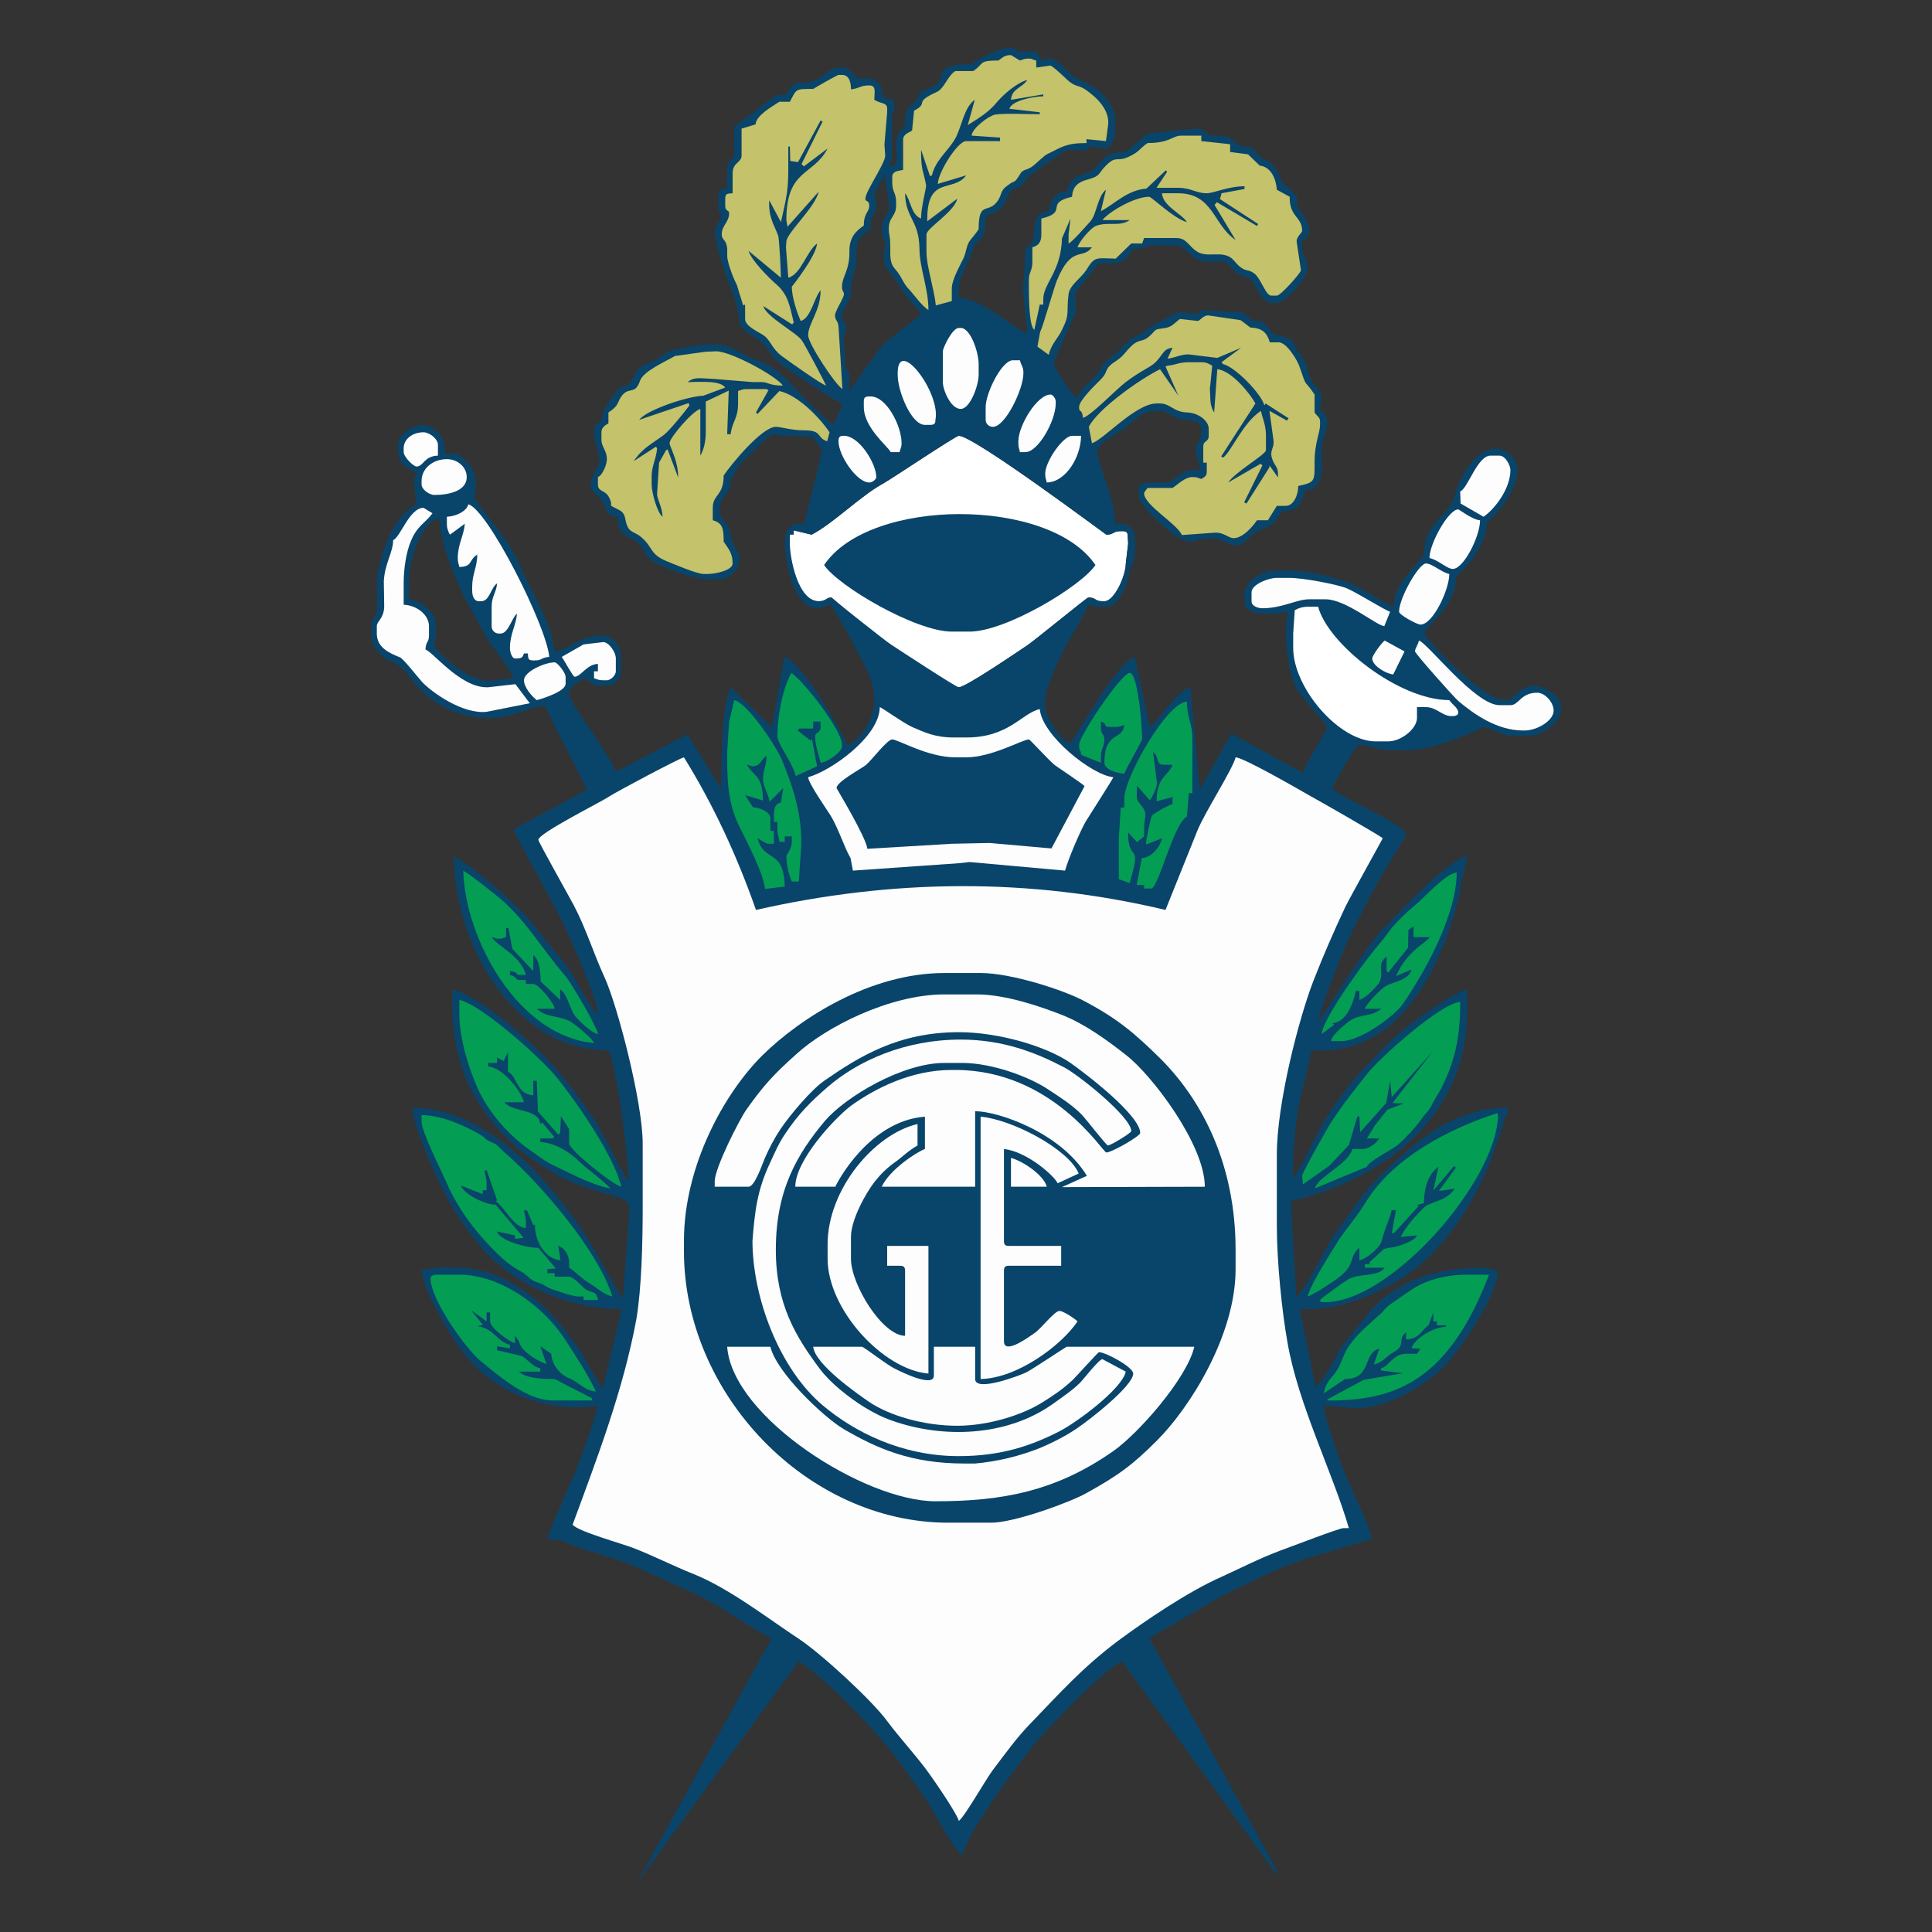
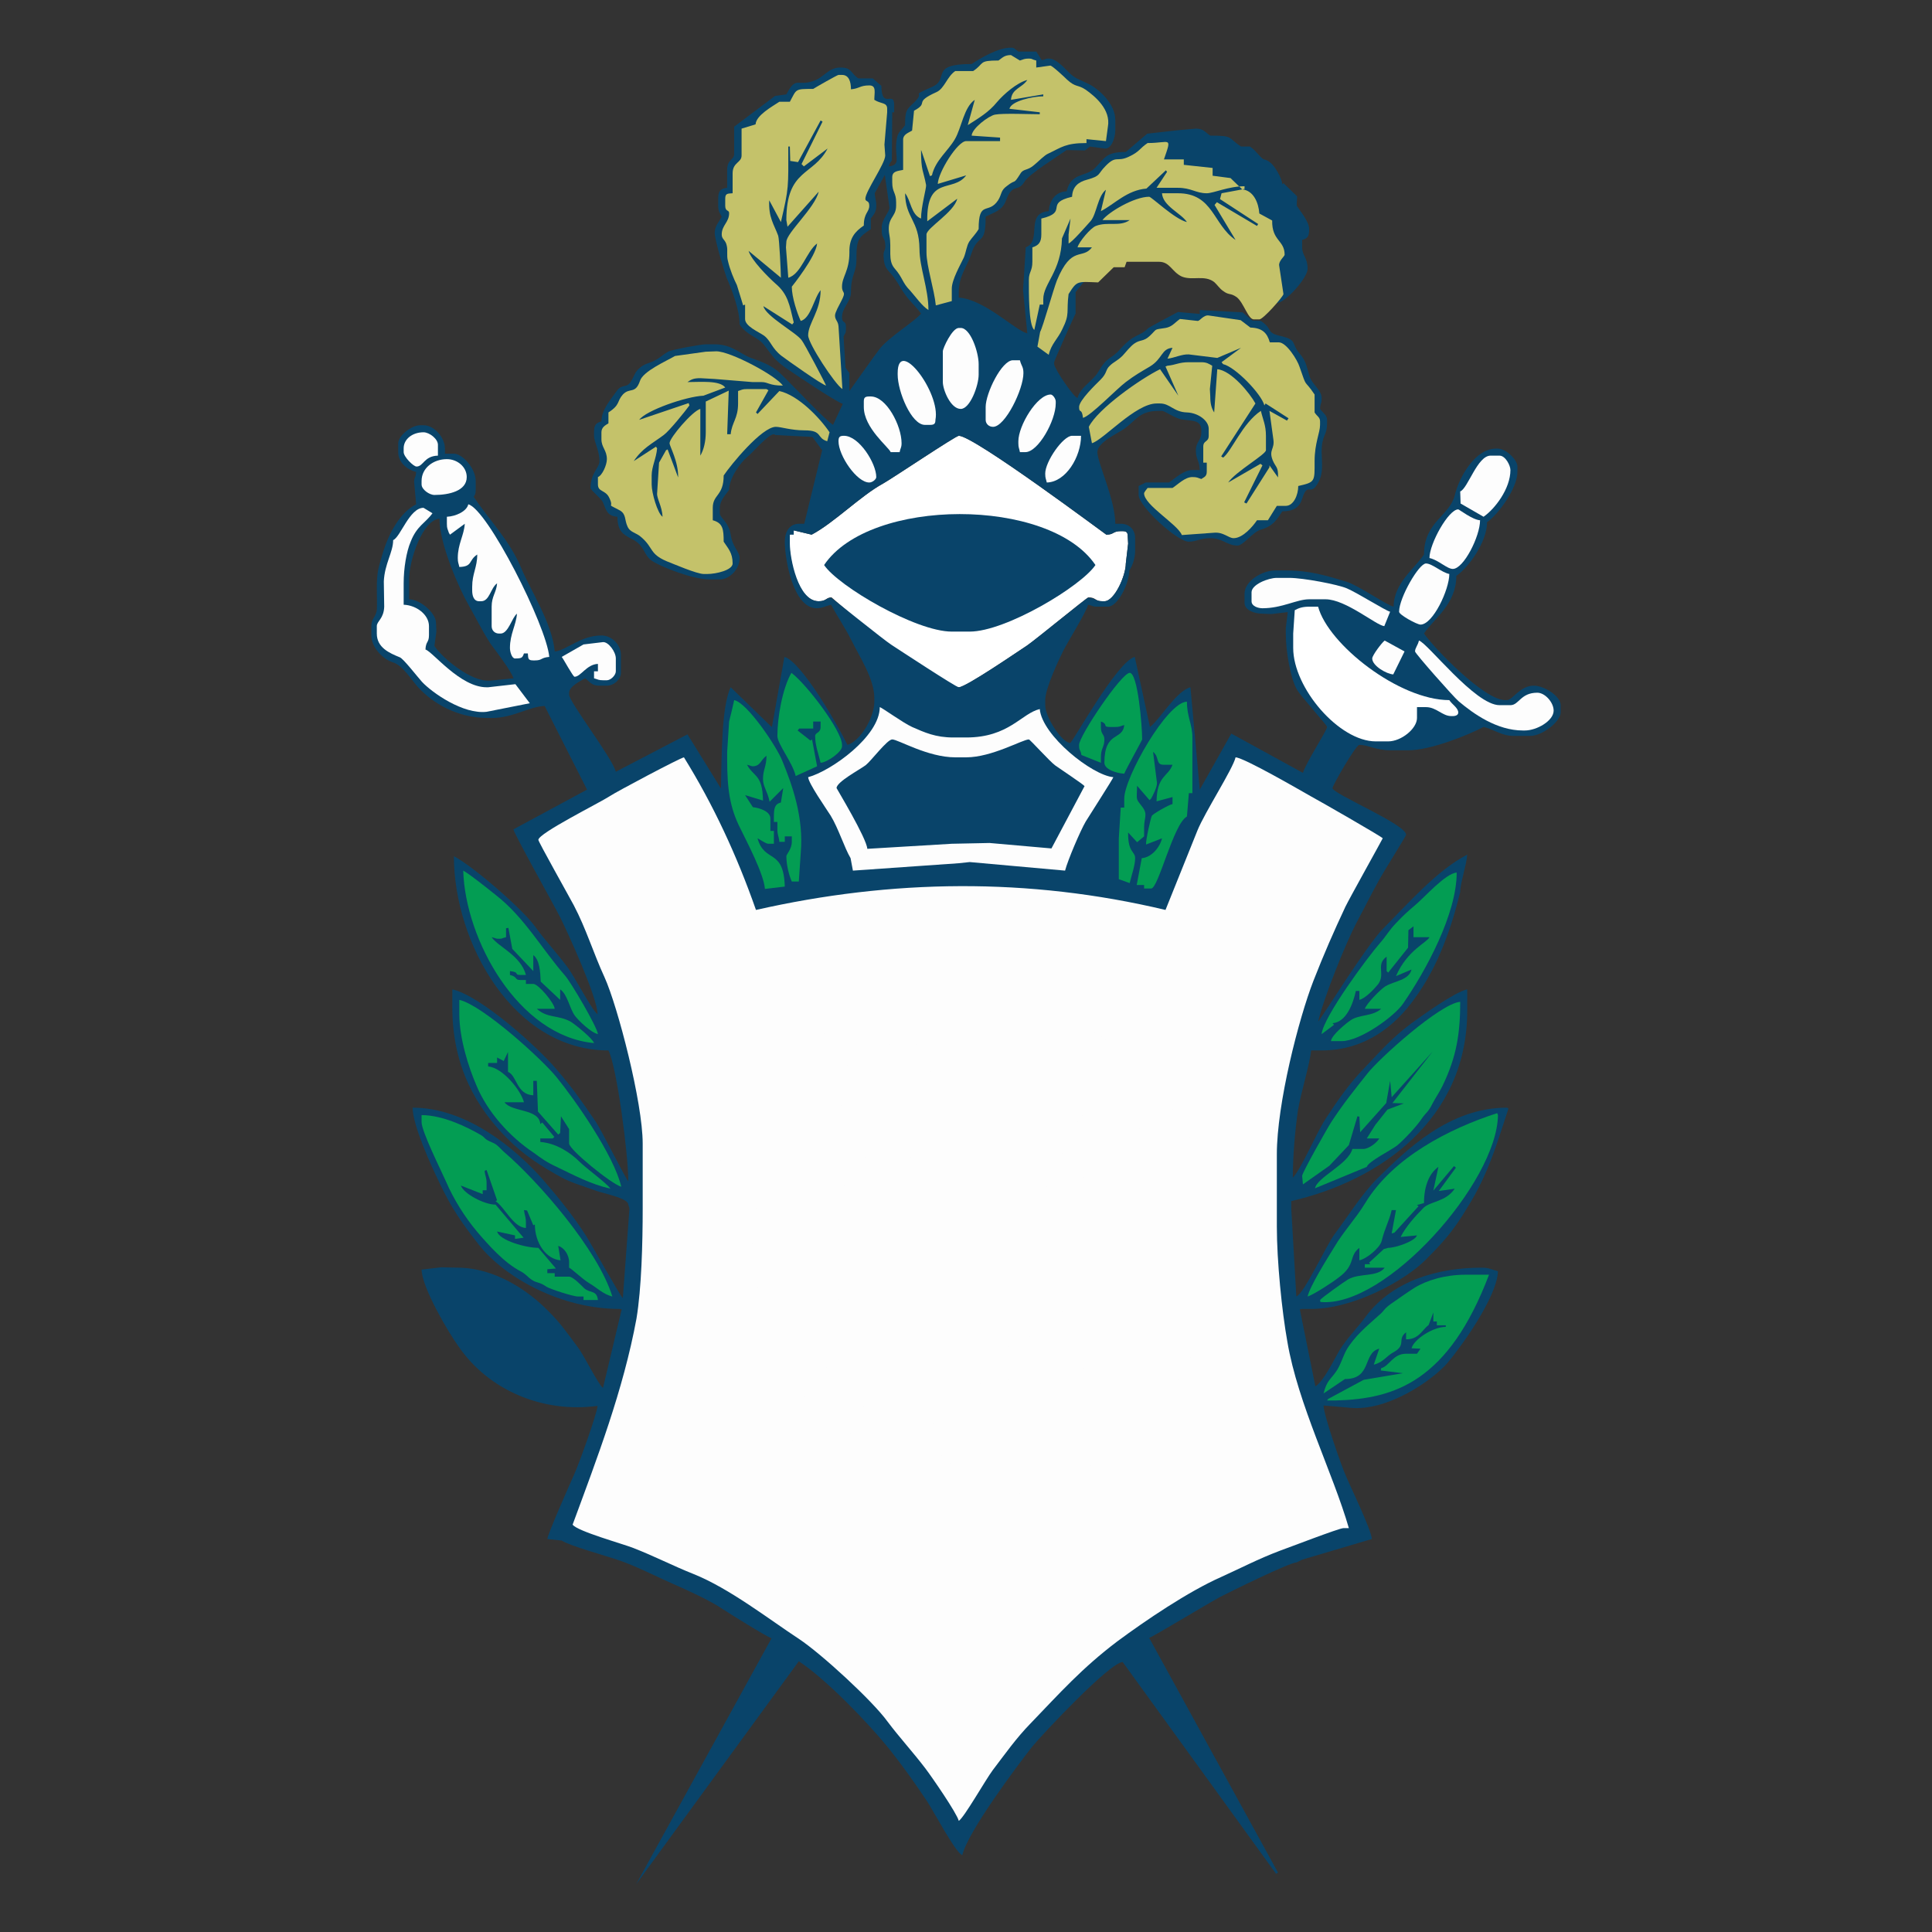
<svg xmlns="http://www.w3.org/2000/svg" version="1.0" id="Layer_1" x="0px" y="0px" width="800px" height="800px" viewBox="0 0 800 800" enable-background="new 0 0 800 800" xml:space="preserve">
  <rect x="0" y="0" width="800" height="800" fill="#333333" stroke="none" />
  <g>
    <path fill="#FFFFFF" d="M338.987,248.958c3.223,0,3.063-1.611,5.319-1.611c0,0,21.278,18.376,24.341,20.31   c3.224,1.935,23.051,16.281,28.371,16.927c2.902,0,24.503-14.83,28.21-17.248c3.223-2.096,24.822-19.988,25.469-19.988   c3.225,0,2.578,1.611,5.803,1.611h0.805c4.193,0,8.867-10.639,8.867-15.636l0.967-8.221l-0.16-2.902   c0-1.772-0.484-2.256-2.26-2.256h-0.643c-3.387,0-2.74,1.451-5.965,1.451c-0.16,0-54.807-40.945-61.093-40.945   c-1.29,0-27.403,17.57-31.433,19.828c-9.188,4.997-20.311,16.282-29.5,21.117l-7.415-1.774l-1.612,1.774   C325.93,228.649,329.638,248.958,338.987,248.958z" />
    <path fill="#09446A" d="M467.623,236.224l0.16-2.901h-1.611c0,4.997-4.674,15.636-8.867,15.636H456.5   c-3.225,0-2.74-1.451-5.965-1.451c-0.484,0-22.244,17.731-25.307,19.828c-3.707,2.418-25.309,17.248-28.21,17.248   c-1.128,0-24.664-15.476-27.887-17.571c-3.062-1.935-24.824-19.505-24.986-19.505c-2.095,0-1.935,1.451-5.158,1.451   c-8.543,0-11.928-17.892-11.928-23.857v-3.707h1.612v-1.774l7.415,1.774c9.188-4.835,20.311-16.12,29.5-21.117   c4.03-2.257,30.144-19.828,31.433-19.828c6.287,0,60.933,40.945,61.093,40.945c3.225,0,2.578-1.451,5.965-1.451h0.643   c1.775,0,2.26,0.483,2.26,2.256l0.16,2.902l-0.967,8.221h1.611L467.623,236.224c1.289-1.935,2.418-4.997,2.418-8.221v-5.158   c0-3.547-2.418-5.965-5.965-5.965h-2.258c0-9.993-7.414-25.308-7.414-29.66c0-4.03,8.383-7.737,11.123-9.671   c4.996-3.547,6.285-7.416,14.186-7.416h1.449c1.129,0,5.32,3.063,8.221,3.546c4.354,0.646,8.061,0.162,8.061,4.514v0.805   c0,3.547-2.256,3.87-2.256,7.416c0,4.03,1.449,4.03,1.611,8.221h-3.063c-3.707,0-7.254,3.546-9.672,5.158h-9.672l-2.902,1.451   v3.707c0,4.676,15.961,19.344,20.795,19.344c3.063,0,4.674-1.451,8.865-1.451c5.16,0,6.932,3.063,11.283,3.063   c2.418,0,6.287-5.642,9.674-6.61c4.996-1.45,6.447-3.869,8.865-7.576c4.676,0,7.094-1.612,8.221-5.158   c2.418-7.737,3.387-0.161,6.932-7.254c1.773-3.546,1.289-7.091,1.129-12.089c0-7.253,2.256-6.609,2.256-11.929v-1.451   c0-1.934-1.771-2.902-2.9-4.513c0.16-3.063,0.645-1.613,0.645-4.514c0-3.385-4.029-5.642-4.998-9.026   c-1.449-4.837-1.449-6.288-4.352-9.672c-3.225-3.868-0.645-5.32-7.414-6.932c-6.611-1.451-3.063-2.74-8.383-6.287l-3.549-0.161   l-4.027-3.386l-17.732-0.967v1.612l-9.027-0.806c0,0-11.605,6.125-12.41,6.771c-3.225,3.384-5.643,2.095-11.125,8.22   c-4.674,5.319-5.318,2.741-9.51,9.834c-1.936,3.545-7.416,6.286-8.543,10.8c-1.613-0.323-9.674-12.251-9.674-14.024v-0.806   c0-0.644,8.383-19.344,8.867-20.15v-8.865l9.672-11.928c10.156,0,9.994,0.321,14.186-5.965c5.48,0,4.836-1.451,8.221-1.451h10.316   c1.611,0,5.158,4.03,7.254,5.319c3.225,2.096,7.254,1.289,12.09,1.289c2.418,1.774,2.418,2.579,4.674,4.515   c2.58,2.095,4.676,1.612,6.287,3.223c3.225,3.385,3.709,9.511,9.189,9.511h1.451c3.385,0,12.732-10.316,12.732-14.185   c0-4.676-2.256-5.481-2.256-8.866v-3.062c2.256-0.646,2.902-1.451,2.902-4.514s-3.707-7.415-5.158-9.672l0.16-3.869l-5.643-5.48   l-0.482,0.484c-0.162-2.741-3.385-7.898-4.996-9.027c-2.742-2.096-2.098-0.162-4.514-2.902c-1.613-1.773-2.096-2.417-3.869-3.707   h-3.707c-5.643-3.708-2.902-4.514-12.736-4.514c-2.096-1.29-2.578-2.901-5.963-2.901l-7.254,0.645l-12.896,1.451l-8.865,7.576   c-8.705,0-8.705,2.74-13.057,6.932c-3.707,3.384-9.672,1.612-11.445,9.349c-4.676,0.162-7.094,3.869-7.416,8.221   c-9.994,0.806-2.578,12.251-9.51,14.991l-1.129,17.731l1.773,17.894c-5.158-1.29-17.57-14.025-28.371-14.83v-2.257   c0-6.932,3.386-10.317,5.158-15.798c2.902-9.026,5.965-2.74,5.965-15.474c3.547-1.773,6.932-2.579,8.383-6.609   c2.9-7.737,4.836-3.063,7.736-7.898c1.773-3.063,14.023-10.639,17.41-13.058l7.576,0.162l2.094-1.611l5.965,0.805   c2.902,0.484,4.514-4.514,4.514-7.416v-4.513c0-6.447-6.77-12.735-11.121-14.83c-3.869-1.935-5.32-1.935-8.383-4.996   c-1.773-1.774-4.996-5.481-8.061-5.481c-1.773,0-0.805,0.322-2.9,0.644l-2.258-3.545h-7.414c-1.451-0.967-1.451-1.612-3.063-1.612   c-5.48,0-12.896,4.514-16.281,6.77c-17.894,0-8.866,6.286-16.443,9.511c-9.833,4.353-2.256,1.29-7.253,6.286   c-3.224,3.063-3.868,3.225-3.868,9.511c-2.096,3.063-3.385,2.579-3.708,8.06c-0.322,5.32,1.935,8.544-3.063,9.027   c0.806-2.579,1.451-1.934,1.29-3.062l0.162-19.344h0.806v-2.901c0-6.448-5.158,2.096-5.319-8.06l-3.547-3.062h-5.964   c-3.225-2.096-2.58-4.514-7.416-4.514c-4.997,0-6.77,4.03-10.961,5.481c-7.092,2.579-7.254-2.256-11.445,5.642l-4.674,0.644   L304.007,52.46v11.283c0,2.579-2.901,2.096-2.901,6.609v7.416c-2.901,0.323-3.708,1.451-3.708,4.513v2.901   c0,2.258,0.645,3.063,1.451,4.514c-1.128,2.256-2.901,3.869-2.901,6.77c0,2.902,4.03,16.12,4.997,18.699   c2.096,4.835,5.319,13.056,5.319,19.183c3.063,4.674,7.416,4.996,10.156,8.542c3.707,4.675,3.868,5.803,9.027,9.511   c3.546,2.417,20.472,13.863,23.535,14.83l-4.03,8.705c-3.869-2.58-16.12-15.797-20.633-20.149   c-3.869-4.03-7.416-5.481-13.379-7.577c-4.353-1.611-7.898-5.641-14.991-5.641h-3.707c-2.096,0-14.186,2.256-15.637,3.062   c-1.934,1.128-3.385,2.579-5.319,3.547c-2.257,1.29-4.353,1.29-6.448,3.224c-2.096,1.773-2.096,3.224-3.546,5.48   c-1.773,3.063-3.708,0.967-5.804,3.869c-2.579,3.708-6.448,7.898-6.448,12.735c-2.257,0.645-3.062,1.451-3.062,4.513v1.451   c0,2.579,2.256,6.126,2.256,10.479c0,2.741-3.708,4.997-3.708,11.122c0,0.968,4.352,4.191,5.158,5.965   c1.29,3.063,1.612,5.642,5.964,5.963c0.161,5.965,2.095,7.254,6.287,9.349c4.997,2.581,4.514,6.288,7.737,8.705   c3.869,2.741,17.409,7.899,24.019,7.899h4.352c3.869,0,8.221-4.03,8.221-8.865c0-2.741-2.902-4.353-3.708-9.672   c-0.805-5.32-4.513-6.932-4.513-8.866v-2.257c0-2.902,2.418-5.481,3.869-7.415c0-4.998,4.836-11.446,7.415-13.541   c2.096-1.612,8.705-9.511,11.123-9.511l0.645,0.323l15.314,0.805l4.03,5.481l-7.415,30.465h-2.096   c-4.191,0-5.964,3.547-5.964,7.416c0,7.092,3.385,27.564,13.218,27.564c2.257,0,3.869-0.966,5.964-1.451   c2.741,5.158,5.804,9.511,8.382,14.668c3.385,6.932,9.511,15.96,9.511,24.02v1.449c0,6.771-5.964,16.443-11.124,17.894   c-3.868-7.898-19.02-34.496-26.114-36.431l-5.158,29.016l-0.806-0.645l-16.281-15.797c-3.869,8.06-3.707,29.015-4.029,41.911   l-13.863-22.407l-29.66,15.476c-1.611-5.965-19.343-28.855-19.343-31.917v-0.807c0-2.58,4.674-4.835,6.609-5.963   c2.096,1.451,2.579,3.062,5.964,3.062h2.901c3.224,0,5.964-2.74,5.964-5.32v-7.414c0-4.353-3.869-8.06-8.06-8.06   c-8.705,0-14.668,6.287-19.343,6.609c-0.967-11.446-9.994-25.308-13.863-34.496c-4.836-11.606-13.218-19.828-19.666-29.499   c0.483-0.968,0.806-1.129,0.806-2.902v-3.708c0-5.158-5.48-11.283-9.027-11.283h-3.707v-2.097c0-4.512-4.353-9.67-8.866-9.67   h-1.451c-3.547,0-9.027,4.352-9.027,7.414v3.708c0,4.352,3.708,7.254,7.415,8.221c-0.161,2.579-0.967,2.418-0.806,4.353   l0.806,9.026c-6.771,3.547-11.284,11.928-13.863,20.311c-1.612,5.804-2.418,7.093-2.418,14.668c0,2.258,0.161,6.609,0,8.867   c-0.484,3.062-2.257,3.385-2.257,6.609v3.868c0,4.997,4.836,9.834,8.866,11.123c4.03,1.128,7.737,7.253,10.478,10.316   c6.125,6.609,16.119,12.734,29.015,12.734h1.451c8.866,0,15.314-4.674,21.923-4.997l17.57,34.657l-30.466,16.442   c0,1.451,16.926,31.595,19.344,36.431c3.063,6.125,15.474,33.206,15.474,40.138c-2.256-1.609-9.35-15.15-12.09-19.021   c-4.513-6.125-9.833-11.767-13.863-17.41c-5.32-7.253-25.308-24.662-33.529-29.015c0,35.786,24.663,80.438,63.995,80.438   c3.385,6.447,8.221,42.715,8.221,54.164c-0.806-0.486-11.123-21.119-13.38-24.504c-5.964-8.705-9.349-13.703-16.281-21.764   c-7.576-9.025-31.272-30.465-43.2-33.203v7.414c0,24.824,10.155,41.75,22.89,54.484c6.77,6.77,13.702,11.285,22.567,16.119   c3.87,2.094,9.511,3.707,13.864,5.318c2.901,1.129,13.541,3.064,13.541,5.805l0.483,1.609l-2.74,37.078   c-1.128-0.809-12.896-22.086-15.153-25.629c-5.319-8.383-11.767-16.283-18.054-23.539c-10.961-12.408-31.272-29.656-53.84-29.656   c0,7.414,8.059,24.822,10.961,30.789c5.158,10.957,9.511,17.084,16.442,25.949c10.639,13.541,34.012,26.6,58.192,26.6l0.968,0.158   l-7.738,32.563c-2.096-1.609-7.737-13.377-10.478-16.924c-4.19-5.643-7.415-10.316-12.412-15.152   c-7.898-8.061-21.761-17.732-37.397-17.732l-6.609-0.16l-8.221,0.967c0.162,7.576,11.284,26.273,15.152,31.594   c12.574,18.537,35.302,27.889,57.708,24.826c-0.161,3.221-8.06,24.984-9.672,28.369c-1.451,3.225-10.961,24.662-11.123,26.76   l5.965,0.645c3.063,2.096,18.215,6.287,23.373,8.059c7.254,2.418,15.636,6.77,22.245,9.672c5.965,2.578,15.797,7.094,20.795,10.479   c2.417,1.611,18.376,11.604,20.471,12.25l-56.096,101.877l67.38-92.365c11.284,7.414,28.693,25.471,37.398,36.268   c5.642,7.096,10.478,13.865,15.636,21.602c2.418,3.547,11.929,21.6,14.669,22.406c2.256-9.672,22.568-36.752,28.853-44.813   c4.676-5.641,32.24-34.979,37.559-35.141l63.512,87.689l0.807-0.482l-53.355-97.201c1.611-0.486,24.502-14.346,29.336-16.926   c3.709-1.936,28.855-14.348,31.758-14.348l2.256-1.127l28.855-8.543c-0.322-4.189-9.027-21.924-10.801-26.277   c-1.773-3.867-9.189-25.145-9.189-29.014l11.123,0.969c15.152,1.449,33.529-10.963,40.139-18.539   c5.641-6.609,20.633-27.404,20.955-38.043c-2.74-0.645-3.547-1.451-6.77-1.451c-17.732,0-36.754,5.158-48.039,20.311   c-3.545,4.836-7.574,8.707-10.797,13.865c-2.258,3.867-6.449,12.732-9.996,14.99l-6.447-31.92l0.805-0.158h3.869   c17.248,0,38.527-11.445,47.393-20.311c6.285-6.289,10.479-10.801,15.475-18.699c2.096-3.387,4.514-7.254,6.287-10.801   c5.48-10.479,8.865-21.924,12.572-33.207l-0.645-0.32c-23.693,0-41.266,17.084-53.516,29.174   c-6.771,6.771-11.93,15.314-17.732,23.053c-3.385,4.352-12.574,24.662-15.957,25.953l-2.098-36.434v-3.061   c36.916-8.543,72.861-33.852,72.861-78.824v-8.865c-5.48,1.287-18.537,10.799-23.053,14.023   c-8.541,6.447-12.25,10.961-19.504,18.537c-6.285,6.447-10.961,13.219-16.117,21.115c-4.031,6.287-9.836,20.313-13.543,24.342   c0-9.188,0.967-19.826,2.096-27.727c1.289-7.736,4.998-19.504,5.48-24.984h4.354c18.213,0,30.627-10.479,38.363-21.277   c10.156-13.703,15.637-30.468,19.021-44.33c0-3.707,2.58-10.961,2.902-15.475c-12.734,6.608-24.824,20.633-34.818,30.627   c-6.77,6.77-25.791,37.561-26.92,38.526c2.418-10.152,11.285-32.077,15.797-40.782c3.385-6.287,6.287-12.251,9.834-18.538   c1.289-2.418,10.799-17.571,10.799-18.055c0-4.351-30.465-16.925-30.465-19.342c0-1.128,9.67-17.894,11.121-17.894   c3.387,0,7.094,2.256,12.736,2.256h7.414c9.35,0,24.824-6.287,31.271-9.671c4.354,0.967,7.256,3.708,12.574,3.708h6.771   c4.996,0,12.572-5.965,12.572-9.672v-3.063c0-3.708-6.771-8.06-11.121-8.06c-5.805,0-8.707,5.965-11.125,5.965h-0.805   c-8.543,0-29.338-21.439-33.529-27.565c4.029-6.125,13.379-12.09,13.379-23.857c4.998-3.384,12.734-14.023,12.734-22.245   c4.514-3.063,12.574-14.024,12.574-20.795v-2.256c0-2.579-4.514-7.416-8.221-7.416h-0.646c-8.703,0-15.313,11.93-17.086,19.345   c-2.094,8.544-12.734,10.961-12.734,24.502c-3.869,5.802-12.574,11.928-12.574,21.601c-2.418-0.322-14.668-8.867-19.504-10.317   c-8.061-2.418-14.99-4.674-25.146-4.674h-4.514c-4.998,0-12.572,4.191-12.572,9.672v3.707c0,3.063,4.029,4.514,7.414,4.514   l3.707,0.16l6.77-0.806l-0.805,6.609v2.256c0,7.578,1.936,18.377,4.514,23.052c1.451,2.74,12.572,14.83,12.572,15.636   c0,1.452-8.703,14.669-9.994,19.021l-29.66-16.28l-13.057,23.211l-3.869-42.394c-5.965,1.612-12.896,13.702-16.764,16.442   l-6.287-29.016c-7.416,1.935-25.791,35.625-26.758,35.625c-3.225,0-10.318-10.478-10.318-15.637v-2.095   c0-4.835,5.643-16.765,7.578-20.634c2.256-4.351,9.51-15.958,10.154-18.86c1.773,0.323,1.773,0.807,3.707,0.807h4.514   C462.947,251.216,467.623,241.383,467.623,236.224z M362.2,80.024l4.191-7.576l1.934,13.541c0,1.772-3.223,4.835-3.223,8.221v1.451   c0,2.901,1.29,2.739,1.451,5.32c0.322,3.384-0.967,2.095-0.645,5.802c0.322,4.998,2.257,5.158,4.352,8.221   c2.418,3.386,2.418,4.191,5.319,8.06c2.096,2.579,4.353,4.675,5.803,6.77c-1.934,2.741-12.734,9.35-16.926,14.346   c-1.934,2.419-12.573,17.571-12.734,17.732v-7.415l-1.611-2.257l-0.806-12.734c0.322-1.29,0.966-1.29,0.966-2.901v-1.452   c0-2.579-1.612-1.128-1.612-3.707c0-4.191,3.708-6.448,3.708-10.478c0-7.738,2.418-7.738,2.257-14.186   c0-8.06,1.128-8.542,5.964-11.928v-4.353c1.128-1.611,2.257-2.579,2.257-5.32C362.845,82.765,362.36,82.442,362.2,80.024z    M169.408,239.932c0-8.221,5.642-24.664,12.574-25.146c0,10.478,8.059,28.854,12.25,36.108c3.385,5.964,5.159,9.833,8.866,15.635   c2.257,3.063,8.705,11.445,9.511,14.348l-9.672,0.967c-8.06,0.644-19.989-9.672-23.051-14.346l0.806-5.965l-0.162-3.708   c0-3.707-6.125-9.51-11.122-9.672V239.932z" />
    <path fill="#FDFDFD" d="M222.925,347.772c0,0.806,13.058,24.018,14.669,27.082c5.158,9.832,8.06,19.665,12.734,29.822   c5.481,12.088,15.798,51.904,15.798,68.83v26.918c0,14.188-0.484,33.049-2.58,45.621c-5.48,29.66-16.281,57.709-26.436,85.273   c1.935,2.74,20.633,7.896,25.146,9.672c8.705,3.383,16.443,7.414,24.986,10.801c14.83,5.963,30.95,18.535,43.684,26.918   c9.027,5.965,30.305,25.471,36.592,34.174c4.835,6.447,10.477,12.576,15.635,19.344c2.58,3.385,13.057,18.539,13.863,21.764   c2.257-1.451,11.123-17.088,14.023-20.959c5.16-6.768,9.672-13.217,15.637-19.34c12.412-12.898,21.279-22.893,35.947-34.014   c11.768-8.705,29.338-20.635,43.201-26.76c8.221-3.707,14.83-7.254,24.18-10.801c3.223-1.127,24.502-9.348,26.275-9.348h2.256   c-6.609-22.891-21.117-51.424-25.469-77.213c-2.258-12.574-4.352-33.369-4.352-47.715V478.02c0-20.955,9.025-56.096,15.152-71.895   c4.352-11.122,8.381-20.309,13.219-30.627c1.449-3.063,15.473-28.209,15.473-28.371c0-0.483-26.758-15.797-29.498-17.248   c-4.836-2.741-27.887-16.12-31.432-16.281c-1.131,4.836-12.736,22.729-15.801,30.306l-13.217,32.884   c-56.902-13.541-113.321-12.734-169.579,0c-7.899-22.567-17.732-43.684-29.822-63.189c-1.451,0.162-28.209,14.348-30.788,16.12   C248.233,332.458,222.925,345.032,222.925,347.772z" />
-     <path fill="#09446A" d="M283.213,513.807v4.352c0,58.998,50.938,112.355,109.453,112.355h17.733c9.67,0,32.398-8.383,39.17-12.09   c13.379-7.418,19.182-11.607,29.5-21.924c13.861-13.863,32.563-43.846,32.563-70.928v-8.059c0-34.98-13.541-61.578-31.111-79.148   c-10.479-10.316-17.572-16.441-31.273-23.697c-8.545-4.672-30.467-11.766-43.201-11.766h-14.991   c-30.628,0-59.482,18.537-75.279,34.012C299.978,452.551,283.213,482.695,283.213,513.807z" />
    <path fill="#FDFDFD" d="M295.948,489.145v2.254h14.023c2.58,0,5.643-9.35,6.771-11.928c1.934-4.354,3.869-8.061,6.448-11.928   c3.869-5.803,12.734-16.283,18.054-19.99c14.668-10.156,30.789-20.148,55.774-20.148c16.443,0,35.947,5.803,45.779,12.412   c6.125,4.189,29.34,21.924,29.34,29.338c0,1.289-11.768,8.059-14.025,8.059c-1.451,0-22.244-34.172-62.544-34.172h-1.451   c-16.926,0-31.917,7.736-41.75,14.828c-6.771,5.158-23.051,22.568-23.051,33.529h16.603c0.483-1.449,13.862-27.242,37.075-29.014   v13.377c-4.03,1.615-14.67,8.707-17.893,15.637h38.688v-31.271c9.51,0,35.463,8.867,46.262,26.76l-10.314,4.672l59.158-0.16   c0-17.41-21.924-46.262-32.563-54.484c-7.576-5.963-16.764-12.734-26.436-16.602c-9.027-3.549-23.535-8.547-35.463-8.547h-13.379   c-22.89,0-49.327,13.705-61.417,24.826c-9.026,8.061-13.379,12.734-20.472,22.729C306.264,463.35,295.948,483.662,295.948,489.145z   " />
    <path fill="#FDFDFD" d="M334.635,321.819c0.161,2.58,7.415,12.897,9.349,15.958c3.224,5.319,5.642,13.218,8.221,17.571l0.968,5.158   l43.845-3.062l4.514-0.484l39.493,3.545c1.127-4.351,6.285-16.441,8.543-20.311c1.771-2.9,11.121-17.409,11.443-18.376   c-8.865-0.805-29.498-17.248-30.465-28.209c-7.576,1.773-12.734,11.767-30.465,11.767h-5.32c-7.415,0-11.929-2.095-17.086-4.352   c-3.869-1.773-12.251-7.898-13.38-8.221C364.295,304.895,344.145,319.24,334.635,321.819z" />
    <path fill="#FDFDFD" d="M387.346,621.645c27.886,0,49.972-4.189,73.666-20.791c10.158-7.096,30.469-29.982,33.529-43.201H441.67   c-0.162,0-14.186,9.348-16.766,10.639c-2.256,1.129-21.115,8.383-21.115,2.738v-13.377h-17.088v11.926   c0,5.322-14.024-1.773-15.958-2.738c-3.224-1.451-13.057-9.188-13.863-9.188h-20.15c0.645,7.092,17.57,19.021,23.212,22.889   c8.381,5.645,22.567,9.834,36.431,9.834c13.058,0,26.919-4.514,34.98-9.512c5.156-3.225,8.543-5.48,12.896-9.51   c1.451-1.451,10.477-11.445,10.799-11.445c2.74,0,14.186,6.127,14.186,8.865c0,5.158-18.699,19.666-23.373,22.729   c-4.191,2.902-10.156,5.963-15.152,8.061c-8.545,3.385-17.732,5.641-26.92,6.447h-4.514c-21.923,0-35.947-6.125-49.81-14.186   c-8.705-5.156-28.048-23.695-30.466-34.172h-17.893C303.201,586.826,358.009,621.645,387.346,621.645z" />
    <path fill="#C4C26A" d="M495.992,132.897l-7.414-0.807c-2.258,1.612-3.225,3.225-5.965,3.709c-5.158,0.806-3.223,0.161-6.447,3.223   c-2.74,2.579-3.869,1.451-6.447,3.225c-1.613,1.128-3.387,3.384-4.838,4.996c-2.256,2.256-3.707,2.58-5.318,4.191   c-1.934,1.774-0.967,2.902-3.869,5.804c-1.934,1.934-8.865,8.542-8.865,11.283c0,2.902,1.129,0.162,1.611,4.514   c3.225-0.805,13.863-11.928,17.732-14.831c3.869-2.901,5.641-3.868,9.994-6.447c5.318-3.225,4.674-7.416,9.35-7.738l-2.096,4.513   c2.9-0.323,5.963-1.934,8.865-1.773l11.768,1.451l9.834-4.19l-8.061,5.964l0.645,0.806c4.998,1.129,15.799,12.251,17.088,17.087   l0.482-0.807l9.512,6.126l-0.645,0.966l-7.256-4.03l1.613,11.767c0.645,4.03-1.936,4.353-0.324,8.544   c1.291,3.225,2.418,2.579,2.258,7.254l-3.547-4.998v0.807l-9.51,14.992l-0.967-0.484l7.576-15.314l-0.807-0.644l-13.379,7.737   c3.064-4.514,15.635-11.606,15.635-13.379v-5.965c0-4.513-1.289-6.771-2.094-10.316c-7.576,4.997-12.252,16.925-15.637,19.344   l-0.805-0.484l14.184-21.923c-2.256-4.191-9.994-13.701-15.797-14.185l-1.289,17.894c-1.129-1.773-1.613-3.708-1.613-6.609   l-0.16-3.063l0.967-9.672c-1.451-0.805-2.258-1.451-4.514-1.451h-5.158c-4.191,0-5.32,1.128-8.865,1.451l-0.807,0.323l5.32,12.089   l-7.576-10.962c-8.221,4.03-25.793,16.443-29.5,23.857l1.289,6.77c4.676-1.289,18.055-16.442,26.76-16.442h1.451   c4.191,0,5.641,3.547,11.123,3.708c4.674,0.16,9.025,3.384,9.025,6.77v2.901c0,2.74-2.256,1.773-2.256,4.514v6.608h1.449v3.708   c0,2.096-1.127,2.258-2.256,3.063c-1.613-0.484-1.613-0.805-3.707-0.805c-3.063,0-5.965,3.062-8.221,4.513h-10.316   c-0.484,0.645-1.451,1.773-1.451,2.257c0,4.835,14.023,12.896,15.635,17.248l13.381-0.967c3.867-0.323,5.963,2.256,8.059,2.256   c3.869,0,8.061-4.997,9.672-7.416h4.516l3.707-5.963h3.707c3.225,0,5.158-4.514,5.158-8.221c7.092-1.612,6.77-1.774,6.77-10.316   c0-7.416,2.258-11.768,2.258-14.991v-1.451c0-1.773-1.291-2.096-2.258-3.707v-7.416c-4.674-6.932-2.902-1.774-6.285-11.605   c-0.807-2.58-5.32-9.995-8.545-9.995h-3.707c-1.129-3.869-3.063-5.963-8.059-6.125l-4.031-3.063l-13.219-1.935   C498.41,130.318,496.799,132.897,495.992,132.897z" />
-     <path fill="#C4C26A" d="M475.199,59.23c-3.387,2.256-3.225,3.546-7.738,5.641c-4.998,2.419-5.158-0.806-9.672,3.87   c-3.385,3.385-1.773,4.03-7.576,5.641c-3.709,0.968-6.125,2.901-6.287,7.093c-11.766,2.741-1.129,6.286-12.734,9.027v6.609   c0,3.224-1.129,4.514-3.707,5.32v5.964c0,3.869-1.451,4.191-1.451,7.416c0,4.835-0.162,19.02,2.258,20.794l2.256-10.478h1.451   v-2.256c0-6.449,7.414-11.446,7.738-25.148l3.545-8.221l-0.805,6.609v3.708c1.449-0.484,7.574-7.577,9.188-9.349   c2.416-2.902,2.9-10.318,6.287-12.896l-2.096,8.866c5.643-2.902,10.799-8.705,18.859-9.349l8.061-7.577l0.482,0.645l-4.352,6.609   h8.865c5.48,0,7.416,2.256,11.928,2.256c2.742,0,9.027-2.902,15.639-2.902v1.128l-9.512,1.774l-0.646,2.417l15.799,10.317   l-0.484,0.806l-16.604-9.833l-0.967,1.129l8.707,14.508c-9.352-6.288-9.189-19.344-23.859-19.344h-6.609   c0.322,5.319,7.898,8.221,10.318,11.928c-4.998-1.128-14.672-10.478-15.637-10.478c-6.125,0-16.764,6.286-19.344,9.672h11.283   c-4.191,2.901-9.027,0.484-14.023,2.417c-2.096,0.806-6.932,6.448-7.576,8.866h5.963c-4.027,5.32-8.381-1.128-14.506,13.701   c-1.613,4.191-5.805,19.344-6.932,21.278l-1.129,6.126l4.674,3.385c1.129-4.674,3.707-6.448,5.643-10.639   c3.225-6.448,1.611-6.932,2.58-14.507c0.482-3.708,4.996-6.447,7.254-9.833c3.545-5.641,3.545-5.158,12.25-4.835l6.449-6.286h4.512   l0.807-2.257h13.379c4.674,0,5.32,4.191,9.51,6.126c4.354,1.772,9.352-0.807,13.381,2.256c1.289,1.128,2.256,2.741,3.707,3.707   c2.578,1.935,2.902,0.646,5.643,2.579c2.902,2.257,4.674,9.189,7.092,9.189h2.258c1.611,0,9.832-9.35,9.992-10.479l-1.771-11.767   c-0.322-1.934,2.256-3.869,2.256-4.513c0-6.126-5.32-5.642-5.158-14.186l-5.318-2.901c-0.324-4.513-2.418-9.511-7.094-9.994   l-4.836-4.676l-7.414-0.966v-3.225l-11.93-1.29v-2.256h-8.221C485.354,56.167,484.549,59.23,475.199,59.23z" />
+     <path fill="#C4C26A" d="M475.199,59.23c-3.387,2.256-3.225,3.546-7.738,5.641c-4.998,2.419-5.158-0.806-9.672,3.87   c-3.385,3.385-1.773,4.03-7.576,5.641c-3.709,0.968-6.125,2.901-6.287,7.093c-11.766,2.741-1.129,6.286-12.734,9.027v6.609   c0,3.224-1.129,4.514-3.707,5.32v5.964c0,3.869-1.451,4.191-1.451,7.416c0,4.835-0.162,19.02,2.258,20.794l2.256-10.478h1.451   v-2.256c0-6.449,7.414-11.446,7.738-25.148l3.545-8.221l-0.805,6.609v3.708c1.449-0.484,7.574-7.577,9.188-9.349   c2.416-2.902,2.9-10.318,6.287-12.896l-2.096,8.866c5.643-2.902,10.799-8.705,18.859-9.349l8.061-7.577l0.482,0.645l-4.352,6.609   h8.865c5.48,0,7.416,2.256,11.928,2.256c2.742,0,9.027-2.902,15.639-2.902v1.128l-9.512,1.774l-0.646,2.417l15.799,10.317   l-0.484,0.806l-16.604-9.833l-0.967,1.129l8.707,14.508c-9.352-6.288-9.189-19.344-23.859-19.344h-6.609   c0.322,5.319,7.898,8.221,10.318,11.928c-4.998-1.128-14.672-10.478-15.637-10.478c-6.125,0-16.764,6.286-19.344,9.672h11.283   c-4.191,2.901-9.027,0.484-14.023,2.417c-2.096,0.806-6.932,6.448-7.576,8.866h5.963c-4.027,5.32-8.381-1.128-14.506,13.701   c-1.613,4.191-5.805,19.344-6.932,21.278l-1.129,6.126l4.674,3.385c1.129-4.674,3.707-6.448,5.643-10.639   c3.225-6.448,1.611-6.932,2.58-14.507c3.545-5.641,3.545-5.158,12.25-4.835l6.449-6.286h4.512   l0.807-2.257h13.379c4.674,0,5.32,4.191,9.51,6.126c4.354,1.772,9.352-0.807,13.381,2.256c1.289,1.128,2.256,2.741,3.707,3.707   c2.578,1.935,2.902,0.646,5.643,2.579c2.902,2.257,4.674,9.189,7.092,9.189h2.258c1.611,0,9.832-9.35,9.992-10.479l-1.771-11.767   c-0.322-1.934,2.256-3.869,2.256-4.513c0-6.126-5.32-5.642-5.158-14.186l-5.318-2.901c-0.324-4.513-2.418-9.511-7.094-9.994   l-4.836-4.676l-7.414-0.966v-3.225l-11.93-1.29v-2.256h-8.221C485.354,56.167,484.549,59.23,475.199,59.23z" />
    <path fill="#C4C26A" d="M413.461,25.056c-8.545,0-5.643,1.128-10.479,4.353h-7.415c-3.385,2.256-4.513,7.253-7.738,8.704   c-9.994,4.514-2.74,4.191-9.349,7.738l-0.806,8.22c-1.612,0.968-3.708,1.612-3.708,3.708v12.572   c-2.257,0.484-4.513,0.484-4.513,3.063v2.097c0,4.19,1.611,4.19,1.611,8.22v1.451c0,5.158-4.191,4.676-2.741,12.413   c0.968,5.481-0.805,10.156,2.096,13.541c3.546,4.03,3.063,5.804,6.448,9.188c2.418,2.741,4.835,6.287,7.576,8.06   c0-9.027-3.707-17.571-3.707-25.308c-0.162-12.09-5.803-12.574-5.964-23.051c2.417,2.901,2.417,8.867,6.608,10.478   c0-4.835,2.257-12.734,2.096-13.862c-1.128-6.126-2.096-5.642-2.096-14.509l0.162,0.323l3.546,10.478l0.805-0.322   c1.451-6.287,6.609-9.994,9.511-14.991c2.741-4.675,3.709-13.218,8.221-16.281l-2.901,10.478c4.515-2.902,8.706-5.32,12.089-9.511   c2.74-3.223,8.223-8.059,12.574-9.188c-2.258,3.386-6.447,3.546-6.77,8.221l13.379-2.256v0.806c-4.354,0-13.219,1.935-14.025,5.158   l12.574,1.451v0.807c-4.191,0-15.152-0.483-18.537,0.161c-2.578,0.483-9.51,5.642-9.672,8.705l11.768,0.806v1.451h-14.024   c-3.547,0-11.607,12.896-11.768,17.732l11.768-3.546c-5.482,7.415-16.443-0.322-16.121,19.022l12.413-9.351   c-1.29,5.642-12.735,12.09-12.735,14.83v7.416c0,5.642,3.224,15.314,3.869,21.923l6.609-1.773v-5.158   c0-3.707,3.547-9.833,4.999-12.897c0.967-2.417,1.128-4.835,2.256-6.608c0.967-1.451,2.74-3.223,3.869-5.158   c0-12.251,4.029-5.804,8.059-11.929c1.613-2.579,0.967-4.03,3.707-5.964c3.869-3.062,2.418-0.161,5.48-4.997   c1.291-2.256,2.902-1.128,5.805-3.707c1.611-1.29,4.189-4.03,5.803-4.675c5.48-2.579,7.092-4.352,15.797-4.352v-1.612l8.061,0.806   l0.805-5.963c1.291-7.093-5.318-12.574-9.188-15.314c-3.385-2.256-4.029-0.806-7.736-4.191c-0.969-0.966-6.127-5.802-6.932-5.802   l-5.805,0.805v-2.902c-2.094-0.484-1.451-0.806-3.063-0.806c-1.934,0-2.096,0.322-3.707,0.806   c-0.484-0.322-3.707-2.256-3.707-2.256C415.879,22.8,415.072,23.928,413.461,25.056z" />
    <path fill="#C4C26A" d="M336.73,36.823c-7.738,0-6.77,0-9.671,5.32h-4.353c-2.901,1.935-9.671,5.642-9.833,9.349l-5.803,1.774   v11.123c0,3.063-3.708,2.74-3.708,7.414v8.222c-2.095,0.161-3.063,0-3.063,2.256v2.901c0,2.579,1.612,1.612,1.612,3.063   c0,3.869-3.063,4.997-3.063,8.865c0,2.096,1.612,2.096,2.096,4.675c0.483,1.935-0.161,4.03,0.483,6.287   c0.806,3.547,2.418,7.415,3.707,9.994l2.58,8.383l0.806-0.323v5.963c0,3.063,5.642,5.319,7.899,6.932   c2.901,2.257,3.062,5.158,7.253,8.382c2.58,1.935,16.442,11.767,18.377,12.251c-0.162-0.646-9.027-17.571-10.155-18.861   c-2.418-3.224-14.831-9.833-15.798-14.024l11.929,7.578l0.646-0.808c-1.773-7.414-2.418-11.767-7.577-16.119   c-3.063-2.741-9.994-9.671-11.123-13.541l13.379,11.123c0-2.256-0.645-16.12-1.128-17.409c-1.773-4.835-4.03-7.415-3.707-14.669   l4.835,9.027c3.385-14.507,3.063-14.185,3.063-31.271h0.646l0.161,5.963l3.224,0.484l9.35-17.248l0.806,0.482l-8.705,17.571   l0.966,0.967l9.833-7.415c-5.964,11.444-17.087,8.383-17.087,29.661l0.484,2.74l12.896-14.507   c-1.451,6.609-13.38,17.086-13.38,20.794l-0.161,2.256l0.967,12.573c5.32-1.451,7.577-10.961,11.929-14.185   c-0.483,5.481-10.478,17.892-10.478,17.892c0,4.353,2.256,11.123,3.708,14.186c4.191-1.128,5.48-9.511,8.221-12.735   c0,8.705-5.158,13.702-5.158,18.699c0,3.386,11.122,20.311,14.185,22.246l-1.612-25.954c-0.161-2.256-1.451-2.579-1.451-4.514   c0-1.29,1.773-4.351,2.418-5.641c2.58-4.836,0.483-3.063,0.483-6.287c0-4.191,3.063-6.448,3.063-14.185   c-0.161-5.964,2.418-8.705,5.964-11.123c0-5.319,2.257-5.48,2.257-8.221c0-2.417-1.612-1.451-1.612-2.901   c0-3.062,8.221-14.508,8.221-17.892l-0.322-4.514l1.128-13.379v-1.451c0-2.741-2.579-1.934-5.319-3.707   c0-3.063,0.967-5.965-2.096-5.965c-3.869,0-4.03,1.29-7.576,1.612c0-3.063-0.806-5.963-3.708-5.963h-1.451   C346.725,31.021,337.697,36.179,336.73,36.823z" />
    <path fill="#FDFDFD" d="M311.583,513.807c0,23.211,10.961,52.871,29.177,68.186c13.057,10.961,32.562,20.955,56.258,20.955   c17.57,0,30.144-4.354,41.75-10.316c6.934-3.549,25.793-17.408,27.404-24.664l-9.672-5.156c-1.451,0-7.738,8.219-9.35,9.832   c-3.063,3.063-8.061,6.447-11.445,8.867c-19.021,13.377-45.296,14.186-66.251,6.768c-4.191-1.451-7.899-3.385-11.606-5.641   c-6.448-4.029-13.863-9.834-18.376-15.797c-9.833-13.219-18.215-26.598-18.215-49.326c0-24.826,8.866-39.654,20.311-53.357   c8.383-9.832,31.917-24.018,49.488-24.018h7.415c12.572,0,28.208,5.963,35.785,11.121c4.676,3.064,9.512,6.127,13.541,10.156   c1.613,1.611,10.316,12.896,10.961,12.896c1.129,0,9.674-5.158,9.674-5.965c0-5.803-21.926-23.373-27.889-26.436   c-11.768-6.127-25.309-11.443-42.717-11.443c-23.05,0-42.394,8.701-54.968,19.504c-7.254,6.285-12.251,11.283-17.731,19.504   c-2.902,4.354-4.03,7.254-6.287,12.09C313.518,492.852,312.551,501.555,311.583,513.807z" />
    <path fill="#C4C26A" d="M279.506,147.405c-3.547,2.095-13.219,6.286-14.508,10.316c-1.935,5.642-4.191,2.579-7.092,5.642   c-2.579,2.901-0.967,4.191-5.964,7.416v4.513c-1.29,0.807-2.902,1.612-2.902,3.707v2.902c0,3.386,2.257,4.514,2.257,8.221   c0,2.418-1.934,6.771-3.708,7.416v3.062c0,3.063,2.902,2.258,4.514,5.16c2.74,5.319-1.935,2.095,4.674,5.641   c2.58,1.612,1.773,3.869,3.063,6.609c1.128,2.581,3.547,2.419,5.803,4.514c4.998,4.353,3.224,6.771,10.316,9.833   c2.902,1.128,12.573,5.319,15.476,5.319h1.451c3.707,0,10.477-1.612,10.477-4.353c0-4.514-1.934-6.286-3.707-9.027   c0-5.158-0.322-7.737-4.514-8.867v-5.158c0-5.642,4.514-4.835,4.514-13.379c2.901-4.353,15.797-20.15,21.6-20.15   c2.257,0,6.125,1.451,11.929,1.451c7.576,0,4.836,3.224,9.35,4.514l0.967-3.709c-4.03-5.963-12.896-15.313-20.794-17.086   l-9.026,9.511l-0.645-0.645l5.158-9.189l-0.806-0.482h-8.06c-2.095,0-2.095,0.322-3.707,0.806v5.158   c0,6.287-2.579,7.739-3.063,12.735h-1.451l0.646-18.054l-9.51,4.514v12.734c0,3.709-0.806,7.254-2.258,9.672v-19.343   c-3.223,0.805-12.734,11.928-12.734,14.184c0,1.29,3.708,7.576,3.547,14.187l-4.353-11.607l-0.645,0.323l-2.902,5.158   l-0.805,12.735c-0.162,2.095,2.095,5.481,2.256,9.671c-2.095-1.45-4.513-9.832-4.513-13.379v-3.707   c0-3.708,1.934-7.093,2.257-11.283l-0.484-0.645l-9.188,5.964c3.547-5.319,7.416-7.093,12.413-10.8   c2.256-1.612,9.026-9.995,10.638-12.251l-0.323-0.968l-20.472,6.932c2.741-3.869,19.344-9.671,26.598-9.994l9.027-3.386   c-2.257-3.061-10.317-2.256-15.636-2.256c1.612-1.128,2.58-1.612,5.319-1.612l5.803,0.323l15.797,1.289h3.707   c2.902,0,3.064,1.452,8.866,1.452c-2.74-4.03-21.601-14.187-27.564-14.187l-4.352,0.162L279.506,147.405z" />
    <path fill="#09446A" d="M341.244,233.968c5.803,8.704,37.881,27.564,52.872,27.564h7.416c14.991,0,46.263-18.86,52.065-27.564   C434.576,205.759,360.104,205.918,341.244,233.968z" />
    <path fill="#09446A" d="M346.402,326.334c0,0.161,12.413,20.632,12.735,25.146l34.979-2.095l15.636-0.322l25.631,2.256   l13.701-25.792c-0.322-0.645-10.316-7.253-12.09-8.543c-2.256-1.612-10.477-10.8-10.961-10.8c-2.58,0-15.313,7.414-25.952,7.414   h-4.514c-11.445,0-23.696-7.414-26.114-7.414c-2.096,0-8.705,8.865-10.962,10.639C355.913,318.756,346.402,323.754,346.402,326.334   z" />
    <path fill="#039D53" d="M174.566,464.641c0,3.867,8.221,20.311,9.994,24.34c3.385,7.9,8.06,15.154,13.057,21.117   c4.835,5.641,11.123,12.736,17.893,16.281c2.418,1.291,2.579,2.096,4.675,3.547s3.224,0.805,6.126,2.902   c1.612,0.967,10.961,4.029,13.056,4.029h2.257v1.451h5.964c-0.483-4.193-3.224-2.742-5.642-4.836   c-1.129-1.127-4.674-4.838-6.287-4.838h-5.964v-1.449h-3.063v-1.613l3.546-0.322l-7.254-8.543c-5.158,0-16.12-3.063-17.087-6.771   l7.416,1.613V513l3.547-0.486l-11.607-13.699c-4.674,0-13.218-4.514-14.346-7.898l9.027,3.545v-1.609h1.612v-2.902   c0-2.58-0.645-2.902-0.806-5.158l0.806-0.322l4.352,12.572l-0.645,0.322c3.87,2.578,7.254,10.801,12.574,11.121v-2.256   c0-2.416-0.484-2.738-0.807-5.158l1.29,0.164l2.579,6.121l0.645-0.318c0,7.414,4.513,14.346,10.639,14.828l-0.966-5.963   c2.417,0.643,4.513,3.707,4.513,6.768v2.258c0.967,0.322,5.642,4.838,8.382,6.449c3.063,1.771,5.642,4.512,9.51,5.48   c-5.802-19.182-30.788-47.877-44.974-59.967c-1.611-1.451-2.579-2.902-4.513-3.707c-4.191-1.773-2.579-1.773-4.998-3.225   c-5.803-3.385-15.797-8.219-24.501-8.219V464.641z" />
    <path fill="#039D53" d="M565.309,498.168c-4.031,6.609-9.027,11.768-12.896,18.377c-2.58,4.193-9.994,15.959-10.963,20.313   c2.58-0.805,10.479-5.965,12.896-7.9c7.254-5.318,4.031-8.865,8.543-12.25v5.158c2.74-0.482,8.383-4.998,9.189-7.898   c1.449-5.803,3.063-8.061,4.189-12.896h1.775l-1.775,9.674l1.131-0.324l9.994-10.961l-0.646-0.482l2.902-0.809   c0-6.93,2.096-12.248,5.965-14.99l-2.096,9.832l8.543-10.152l0.807,0.643l-7.094,9.674l6.609-0.969   c-3.707,5.48-9.994,5.158-12.895,7.9c-3.387,3.385-7.416,7.896-9.512,12.09l6.77-0.646c-0.807,2.418-8.865,5.158-11.928,5.158   l-1.773,0.482l-6.125,5.645l0.482,0.643h-2.256v1.451h8.221c-3.063,4.029-10.316,2.096-15.152,4.838   c-1.611,0.965-11.123,7.736-11.605,8.543l0.16,0.805c27.08,2.578,73.184-49.646,73.506-77.373l-0.322-0.807   C599.965,467.381,576.752,479.309,565.309,498.168z" />
    <path fill="#039D53" d="M539.193,486.887l0.322,3.545l10.961-7.736l8.061-8.543l3.547-11.93l0.805,0.162l0.324,6.445l10.799-12.09   l1.613-9.188l0.643,6.771l16.928-18.861l-16.604,21.277l4.676,0.164l-6.771,2.578l-4.998,6.287l-3.545,5.641h5.156   c-0.967,1.773-4.35,4.352-6.607,4.352h-4.514c-1.773,6.451-14.508,11.607-15.475,16.283l21.439-8.867   c0.645-2.258,10.154-6.932,12.572-8.865c2.742-2.258,8.383-8.221,10.316-11.285c1.936-2.74,2.418-2.256,4.354-6.123   c1.289-2.42,2.74-4.516,4.029-7.094c5.965-12.25,7.414-21.924,7.414-34.979c-8.221,0.645-33.689,23.533-38.525,29.82   c-5.48,6.93-9.672,12.088-14.668,19.666C549.832,466.736,539.193,485.596,539.193,486.887z" />
    <path fill="#FDFDFD" d="M406.045,571.029c15.314-0.322,33.529-14.023,40.139-23.855c-0.807-0.969-5.965-4.354-7.416-4.354   c-2.258,0-7.576,7.414-10.639,9.35c-1.451,0.967-12.412,9.189-12.412,3.227v-29.018c0-1.775,0.484-2.258,2.096-2.258h21.6v-8.219   h-21.6c-1.611,0-2.096-0.486-2.096-2.096v-38.045c9.672,1.129,20.793,11.125,22.244,14.188l8.705-4.029   c-4.189-10.158-27.725-22.408-40.621-23.535V571.029z" />
    <path fill="#039D53" d="M190.203,419.988c0,9.994,3.869,22.084,7.092,29.498c4.514,10.963,13.863,21.281,23.535,27.727   c3.546,2.58,5.481,4.031,9.671,5.965c7.093,3.387,13.863,7.094,22.246,9.027c-1.451-2.256-9.995-8.383-12.735-11.121   c-3.708-3.707-9.671-7.738-16.281-8.223v-1.451h5.158l0.645-0.643l-4.997-5.967l-0.806,0.646   c-0.484-6.449-11.768-4.836-14.83-9.029h8.059c-1.289-4.994-8.865-14.346-14.83-14.828v-1.451h3.707v-2.256l2.741,1.451   l1.774-3.707v8.219c3.707,1.451,3.545,9.512,10.478,9.672v-5.965h1.451l0.483,12.734l8.383,9.512l0.806-0.645l0.322-6.932   l3.385,5.32v5.963c0,2.58,17.732,16.926,21.601,17.893c-3.063-13.057-19.021-35.785-26.759-45.297   c-5.964-7.414-30.627-29.82-40.299-32.076V419.988z" />
    <path fill="#FDFDFD" d="M342.695,515.256v5.965c0,20.953,22.89,45.943,41.75,47.553v-52.871h-17.086v8.219h5.158   c1.774,0,2.258,0.482,2.258,2.258v26.758c-9.511-0.16-22.407-21.277-22.407-31.916v-9.025c0-7.254,6.287-18.379,9.833-22.893   c2.579-3.225,4.835-5.48,8.382-8.059c2.257-1.451,5.319-4.676,9.349-6.932v-8.865C362.2,469.477,342.695,492.365,342.695,515.256z" />
    <path fill="#039D53" d="M548.059,576.994l8.867-5.965c11.283,0,7.252-10.799,14.184-12.572l-2.256,6.609   c4.031-0.969,5.158-3.547,8.221-5.158c5.482-3.064,1.289-5.32,5.158-8.223v2.902c5.32,0,6.449-3.707,9.35-5.963l1.936-5.158v3.707   h1.451v1.611h3.707v0.645c-5.32,0-13.219,5.158-14.188,8.865l3.711,0.162l-1.453,2.096h-4.514c-5.48,0-6.93,5.158-10.314,5.965   l-0.162,0.967l9.188,1.129l-16.281,2.74l-14.668,7.898l-0.484,0.645c1.289,0,2.418,0,3.709,0   c24.338-0.645,46.584-7.898,63.35-52.068h-9.672c-8.383,0-16.119,2.258-21.279,5.482c-3.545,2.256-4.996,3.383-8.061,5.48   c-5.318,3.547-3.545,3.383-7.09,6.285c-4.676,4.193-9.672,8.383-12.896,13.863c-1.451,2.58-2.58,6.609-4.352,9.027   C551.121,571.029,549.35,571.676,548.059,576.994z" />
-     <path fill="#039D53" d="M178.273,529.441c0,8.221,13.864,28.371,20.794,34.174c7.899,6.449,19.183,16.281,29.822,16.281h16.442   l-0.323-0.967l-15.313-7.9c-5.643,0-11.768-0.322-14.83-3.063h8.866v-1.449c-2.901-0.322-5.159-3.547-7.577-4.998   c-0.483-0.16-9.349-2.256-10.317-2.416v-1.615l5.32,0.807v-1.451c-5.642-1.447-6.447-6.77-13.54-7.736l2.418-0.482l-4.998-6.127   l6.448,4.676v-3.707h1.451v3.707c0,2.578,7.737,8.383,10.316,9.027v-3.064c2.901,3.225,0.967,3.707,4.998,7.094   c2.257,1.934,5.158,3.545,8.06,4.674l-2.58-7.416l4.513,3.064c0.323,4.514,3.385,8.381,7.093,9.994   c4.836,1.934,6.448,5.318,11.445,5.641c-3.707-7.736-8.06-14.184-12.734-21.438c-9.027-13.863-26.598-26.922-43.845-26.922h-9.672   C179.402,527.828,178.273,528.314,178.273,529.441z" />
    <path fill="#FFFFFF" d="M536.131,252.667l-0.645,9.671v5.965c0,16.604,19.021,38.687,34.174,38.687h5.158   c5.48,0,11.928-5.32,11.928-9.672v-4.513h3.709c4.352,0,6.77,3.707,10.477,3.707h0.646c1.289,0,2.256-0.484,2.256-1.451   c0-1.934-2.58-3.385-3.707-5.158c-20.795,0-50.133-23.052-54.324-38.687h-3.707C539.516,251.216,537.904,251.698,536.131,252.667z" />
    <path fill="#039D53" d="M301.912,298.768l-0.806,12.574v3.063c0,12.411,1.129,20.149,5.48,28.692   c2.58,5.319,9.672,18.699,10.156,24.986l8.221-0.968c-0.483-16.12-8.382-9.51-11.283-19.988c1.289,0.645,3.385,2.257,4.513,2.257   h2.257v-5.319h-1.451v-5.16c0-2.9-4.353-4.351-7.254-4.674l-3.224-4.997l7.415,2.256c-0.161-10.961-3.869-9.672-6.609-14.83   c0.806,0.161,1.935,0.646,2.257,0.646c3.385,0,3.385-2.741,5.803-4.353c0,4.513-1.451,5.642-1.451,9.672   c0,3.062,1.935,5.159,2.74,9.35l5.642-5.642l-0.968,5.963c-2.579,0.645-2.901,2.419-2.901,5.964v2.095h1.451v3.063   c0,2.58,0.645,2.902,0.806,5.158h2.257v-2.256h2.902v2.256c0,3.063-2.257,5.158-2.257,5.965c0,3.546,1.128,8.06,2.257,10.478h2.901   l0.806-11.928c1.289-14.669-3.547-28.048-7.577-37.882c-2.095-5.642-14.507-24.179-19.988-25.308   C303.362,292.805,302.718,295.707,301.912,298.768z" />
    <path fill="#039D53" d="M465.527,330.686v3.707h-1.451l-0.805,12.734v16.926l4.512,1.612c0.646-2.902,2.258-7.254,2.258-10.317   c0-2.902-3.063-2.256-2.902-10.639l3.709,4.03l2.9-2.417v-3.707c0-4.03,1.613-5.319-0.646-8.383   c-2.9-3.869-2.416-2.256-2.254-8.865l5.156,5.963l0.646-0.644c0.645-1.129,2.578-4.836,2.418-6.61l-1.613-12.734   c2.74,2.095,0.967,5.32,4.354,5.32h3.707c-1.775,4.997-6.447,4.353-6.609,15.153l6.609-1.773v2.901   c-1.289,0.162-8.061,4.03-8.545,4.835c-0.482,0.807-2.578,10.156-2.416,11.929l6.607-2.579c-0.805,3.547-4.191,7.898-8.383,8.221   l-2.094,11.123h3.063v1.451h2.902c3.063,0,9.188-26.759,14.83-29.821l0.805-9.672h1.451v-23.051c0-5.481-2.256-8.542-2.256-14.831   C483.258,290.708,465.527,321.981,465.527,330.686z" />
    <path fill="#FDFDFD" d="M162.799,223.651c0,4.998-3.546,9.833-3.869,17.087c0,3.385,0.161,7.092,0.161,10.478   c-0.161,4.997-3.063,5.964-3.063,8.06v3.062c0,5.804,5.158,8.06,9.51,9.834c1.451,0.483,7.415,8.221,9.189,10.156   c4.19,4.513,17.086,13.54,26.758,12.411l17.893-3.546l-5.964-7.898l-11.284,1.29h-0.645c-10.961,0-22.245-14.668-25.308-15.636   c0.161-3.547,1.45-2.741,1.45-5.965v-3.707c0-4.837-5.319-8.705-10.478-8.867v-8.866c0-6.286,1.128-13.056,2.902-17.248   c2.579-6.608,6.125-7.737,9.026-11.767c-0.483-0.323-3.707-2.257-3.707-2.257C169.569,210.271,165.862,222.361,162.799,223.651z" />
    <path fill="#039D53" d="M245.977,431.916c-0.484-1.771-7.577-7.574-9.672-8.865c-5.319-2.902-9.511-1.289-14.024-5.318h7.415   c-0.161-2.418-6.771-10.316-8.866-10.316h-3.063v-1.613h-2.257c-2.579,0-0.968-1.287-4.353-2.096v-1.611   c4.353,0.482,1.451,1.611,4.353,1.611h2.257c-2.096-8.059-11.445-11.605-14.186-15.635c2.096,0.482,1.452,0.644,3.063,0.644   c1.612,0,0.806-0.162,2.902-0.644v-3.708l0.967-0.161l1.612,8.704l8.705,9.188v-6.609c2.579,1.935,2.901,6.771,3.063,10.963   l8.06,7.576v-4.352c3.063,2.092,3.868,7.896,6.125,10.961c1.612,2.094,6.609,6.932,9.511,7.574   c-0.322-3.063-11.445-21.92-13.701-24.34c-9.672-11.123-16.765-24.019-28.532-33.206c-3.224-2.58-10.639-8.544-13.541-10.157   C192.62,389.039,214.542,429.018,245.977,431.916z" />
    <path fill="#039D53" d="M547.254,428.209l5.158-3.867l-0.645-0.645c5.803-0.482,8.543-8.221,9.67-13.379h1.451v3.707   c2.578-0.645,6.127-4.516,7.738-6.449c3.223-4.352-1.129-8.06,3.547-11.445v5.964l0.645,0.645l8.221-10.316l0.16-7.254l2.098-1.612   v4.515h6.609c-0.807,2.095-9.189,5.319-13.863,16.119l6.445-2.74c-1.127,4.514-6.932,4.674-10.799,6.932   c-2.094,1.291-7.898,7.254-8.543,9.35h6.771c-3.709,3.225-8.867,2.256-12.574,4.676c-1.936,1.289-8.061,6.287-8.223,8.703h4.354   c7.898,0,22.082-10.477,25.469-15.475c9.512-13.701,22.246-37.237,22.246-54.324c-4.676,0.323-13.541,10.478-17.088,13.379   c-3.545,3.063-4.514,3.869-7.738,7.253c-3.061,3.063-4.352,5.642-6.93,8.543C566.598,395.971,547.898,421.117,547.254,428.209z" />
    <path fill="#FDFDFD" d="M185.044,213.979v2.901c0,2.097,0.323,2.097,0.806,3.709l0.483,0.806l6.125-4.515   c-0.322,4.837-2.901,8.383-2.901,14.187c0,1.934,0.322,2.095,0.645,3.707c5.642-0.161,3.707-2.741,7.415-5.158   c0,5.32-2.095,7.898-2.095,13.38v1.451c0,2.256,0.645,4.513,2.901,4.513h0.806c3.546,0,3.869-5.481,6.608-7.415   c-0.322,3.869-2.256,5.32-2.256,9.672v8.06c0,1.772,1.29,3.062,3.063,3.062h0.646c3.224,0,4.674-6.609,6.77-8.22   c-0.322,4.674-2.902,8.381-2.902,14.185c0,1.612,0.806,4.352,2.096,4.352c2.901,0,3.063-0.323,3.708-2.096h1.612   c0.161,2.096,0,2.901,2.257,2.901h0.645c3.224,0,2.257-1.128,5.964-1.451c-1.127-12.896-25.63-61.254-33.529-63.189   C193.265,211.722,188.752,213.818,185.044,213.979z" />
    <path fill="#039D53" d="M321.9,304.733c0,3.384,6.286,10.961,7.576,16.604l8.866-4.03l-2.096-11.123l-0.645,0.482l-5.319-4.189   l0.645-0.807h5.803v-2.902h3.063v2.257c0,2.58-2.257,2.257-2.257,3.708c0,4.03,1.451,7.576,2.257,11.123   c2.74-0.161,8.865-4.514,8.865-6.771v-0.645c0-5.963-14.991-25.469-20.955-29.822C323.995,285.068,321.9,296.996,321.9,304.733z" />
    <path fill="#039D53" d="M446.828,308.44c0,2.74,0.482,1.451,0.967,4.191l8.061,3.224v-2.258c0-3.869,1.449-4.191,1.449-7.414   c0-2.258-1.449-1.935-1.449-5.159v-2.257c3.225,1.128,0.484,2.257,3.707,2.257h2.256c1.936,0,1.936-0.322,3.709-0.807   c-0.646,6.609-8.223,2.258-8.223,15.637c0,2.74,4.998,4.352,8.223,4.513c0.645-1.772,7.414-13.862,7.414-14.185   c0-5.481-1.771-27.566-5.158-27.566C464.398,278.618,446.828,304.733,446.828,308.44z" />
    <path fill="#FDFDFD" d="M585.939,269.753c0,0.806,15.959,18.86,18.057,20.634c6.125,5.158,15.797,12.09,26.596,12.09h0.805   c5,0,11.932-4.03,11.932-8.222c0-3.386-3.549-7.416-6.771-7.416c-6.932,0-7.576,5.158-11.123,5.158h-4.514   c-10.154,0-29.82-25.791-33.367-26.759C587.068,267.335,585.939,268.303,585.939,269.753z" />
    <path fill="#FDFDFD" d="M518.238,245.251v3.707c0,2.096,2.74,2.901,4.514,2.901c8.221,0,14.186-3.707,19.344-3.707h6.771   c8.381,0,20.953,10.8,24.34,11.123l2.418-5.965c-1.936-0.482-13.703-7.898-17.895-9.671c-3.707-1.611-18.053-4.352-23.857-4.352   h-5.156C525.17,239.287,518.238,242.028,518.238,245.251z" />
    <path fill="#FDFDFD" d="M390.409,145.47v12.735c0,3.225,3.224,11.124,7.415,11.124c3.868,0,7.417-9.672,7.417-14.187v-4.352   c0-4.997-3.387-14.99-7.417-14.99h-0.806C394.278,135.799,390.409,144.18,390.409,145.47z" />
    <path fill="#FDFDFD" d="M604.639,203.501l0.162,4.998l9.51,5.479c4.676-3.223,11.123-11.605,11.123-19.343   c0-1.935-2.096-5.965-4.514-5.965h-3.707C611.732,188.671,607.863,202.211,604.639,203.501z" />
    <path fill="#FDFDFD" d="M579.332,253.311c0,1.29,7.414,5.32,8.867,5.32c5.156,0,11.928-14.507,11.928-20.955   c-3.225-0.646-7.094-4.353-9.672-4.353C587.553,233.323,579.332,247.508,579.332,253.311z" />
    <path fill="#FDFDFD" d="M591.906,231.066c3.707,0.805,7.252,4.513,9.672,4.513c4.512,0,11.283-13.541,11.283-20.15   c-3.064-0.161-8.705-4.513-9.027-4.513C599.803,210.917,591.906,225.102,591.906,231.066z" />
    <path fill="#FDFDFD" d="M371.709,154.498v0.644c0,6.932,5.643,20.795,11.285,20.795h2.096c1.773,0,2.256-0.484,2.256-2.096   C389.603,162.558,371.709,139.184,371.709,154.498z" />
    <path fill="#FDFDFD" d="M408.141,168.521v5.32c0,1.612,1.291,2.901,3.063,2.901c4.998,0,12.574-15.474,12.574-22.245   c0-2.74-0.807-2.74-1.451-5.319h-2.902C414.75,149.178,408.141,162.879,408.141,168.521z" />
    <path fill="#FDFDFD" d="M241.624,266.851l-9.027,5.159c0.806,0.968,4.675,8.221,5.32,8.221c2.579,0,4.997-5.158,9.671-5.32v3.063   h-1.611v2.902c1.773,0.482,1.773,0.805,3.868,0.805h1.451c1.611,0,3.707-2.095,3.707-3.708v-5.319c0-2.74-3.063-6.931-5.319-6.77   L241.624,266.851z" />
    <path fill="#FDFDFD" d="M174.566,199.148v1.451c0,2.096,3.224,4.353,5.319,4.353c5.964,0,13.379-1.612,13.379-7.414   c0-4.191-3.869-7.416-8.221-7.416C179.402,190.122,174.566,193.829,174.566,199.148z" />
    <path fill="#FDFDFD" d="M421.682,182.708v0.805c0,1.936,0.322,1.936,0.645,3.708h2.256c5.32,0,12.574-13.057,12.574-20.15v-0.806   c0-1.289-1.289-2.901-2.096-2.901C429.42,163.363,421.682,176.26,421.682,182.708z" />
    <path fill="#FDFDFD" d="M357.686,166.265v2.256c0,8.705,10.316,16.604,11.123,18.699h3.707c0.323-1.772,0.806-1.772,0.806-3.708   c0-7.252-6.287-19.342-12.734-19.342h-0.645C358.169,164.17,357.686,164.652,357.686,166.265z" />
-     <path fill="#FDFDFD" d="M216.961,281.682c0,3.063,3.546,6.932,5.32,8.221c3.063-0.805,11.929-3.707,11.929-6.77v-2.902   c0-1.613-3.385-5.964-4.514-5.964C225.505,274.267,216.961,278.136,216.961,281.682z" />
    <path fill="#FDFDFD" d="M347.208,182.708c0,5.963,7.577,17.086,12.735,17.086c1.29,0,2.902-1.29,2.902-2.256   c0-5.642-7.093-17.088-13.38-17.088C347.692,180.45,347.208,180.934,347.208,182.708z" />
    <path fill="#FDFDFD" d="M432.803,196.087c0,2.095,0.324,2.095,0.646,3.707c7.898-0.162,14.184-10.639,14.184-19.344h-3.707   C440.219,180.45,432.803,191.088,432.803,196.087z" />
    <path fill="#FDFDFD" d="M167.151,185.609v1.611c0,1.935,4.03,5.964,5.32,5.964c2.901,0,3.063-4.352,8.865-4.514v-4.513   c0-2.419-3.546-5.16-5.964-5.16C170.698,178.999,167.151,181.9,167.151,185.609z" />
    <path fill="#FDFDFD" d="M568.209,272.655c0,3.062,5.965,6.448,8.705,6.609l4.674-9.511l-8.221-4.514   C572.238,266.046,568.209,271.366,568.209,272.655z" />
    <path fill="#FDFDFD" d="M418.619,491.398h14.83c-1.129-4.674-9.834-10.637-14.83-11.928V491.398z" />
  </g>
</svg>